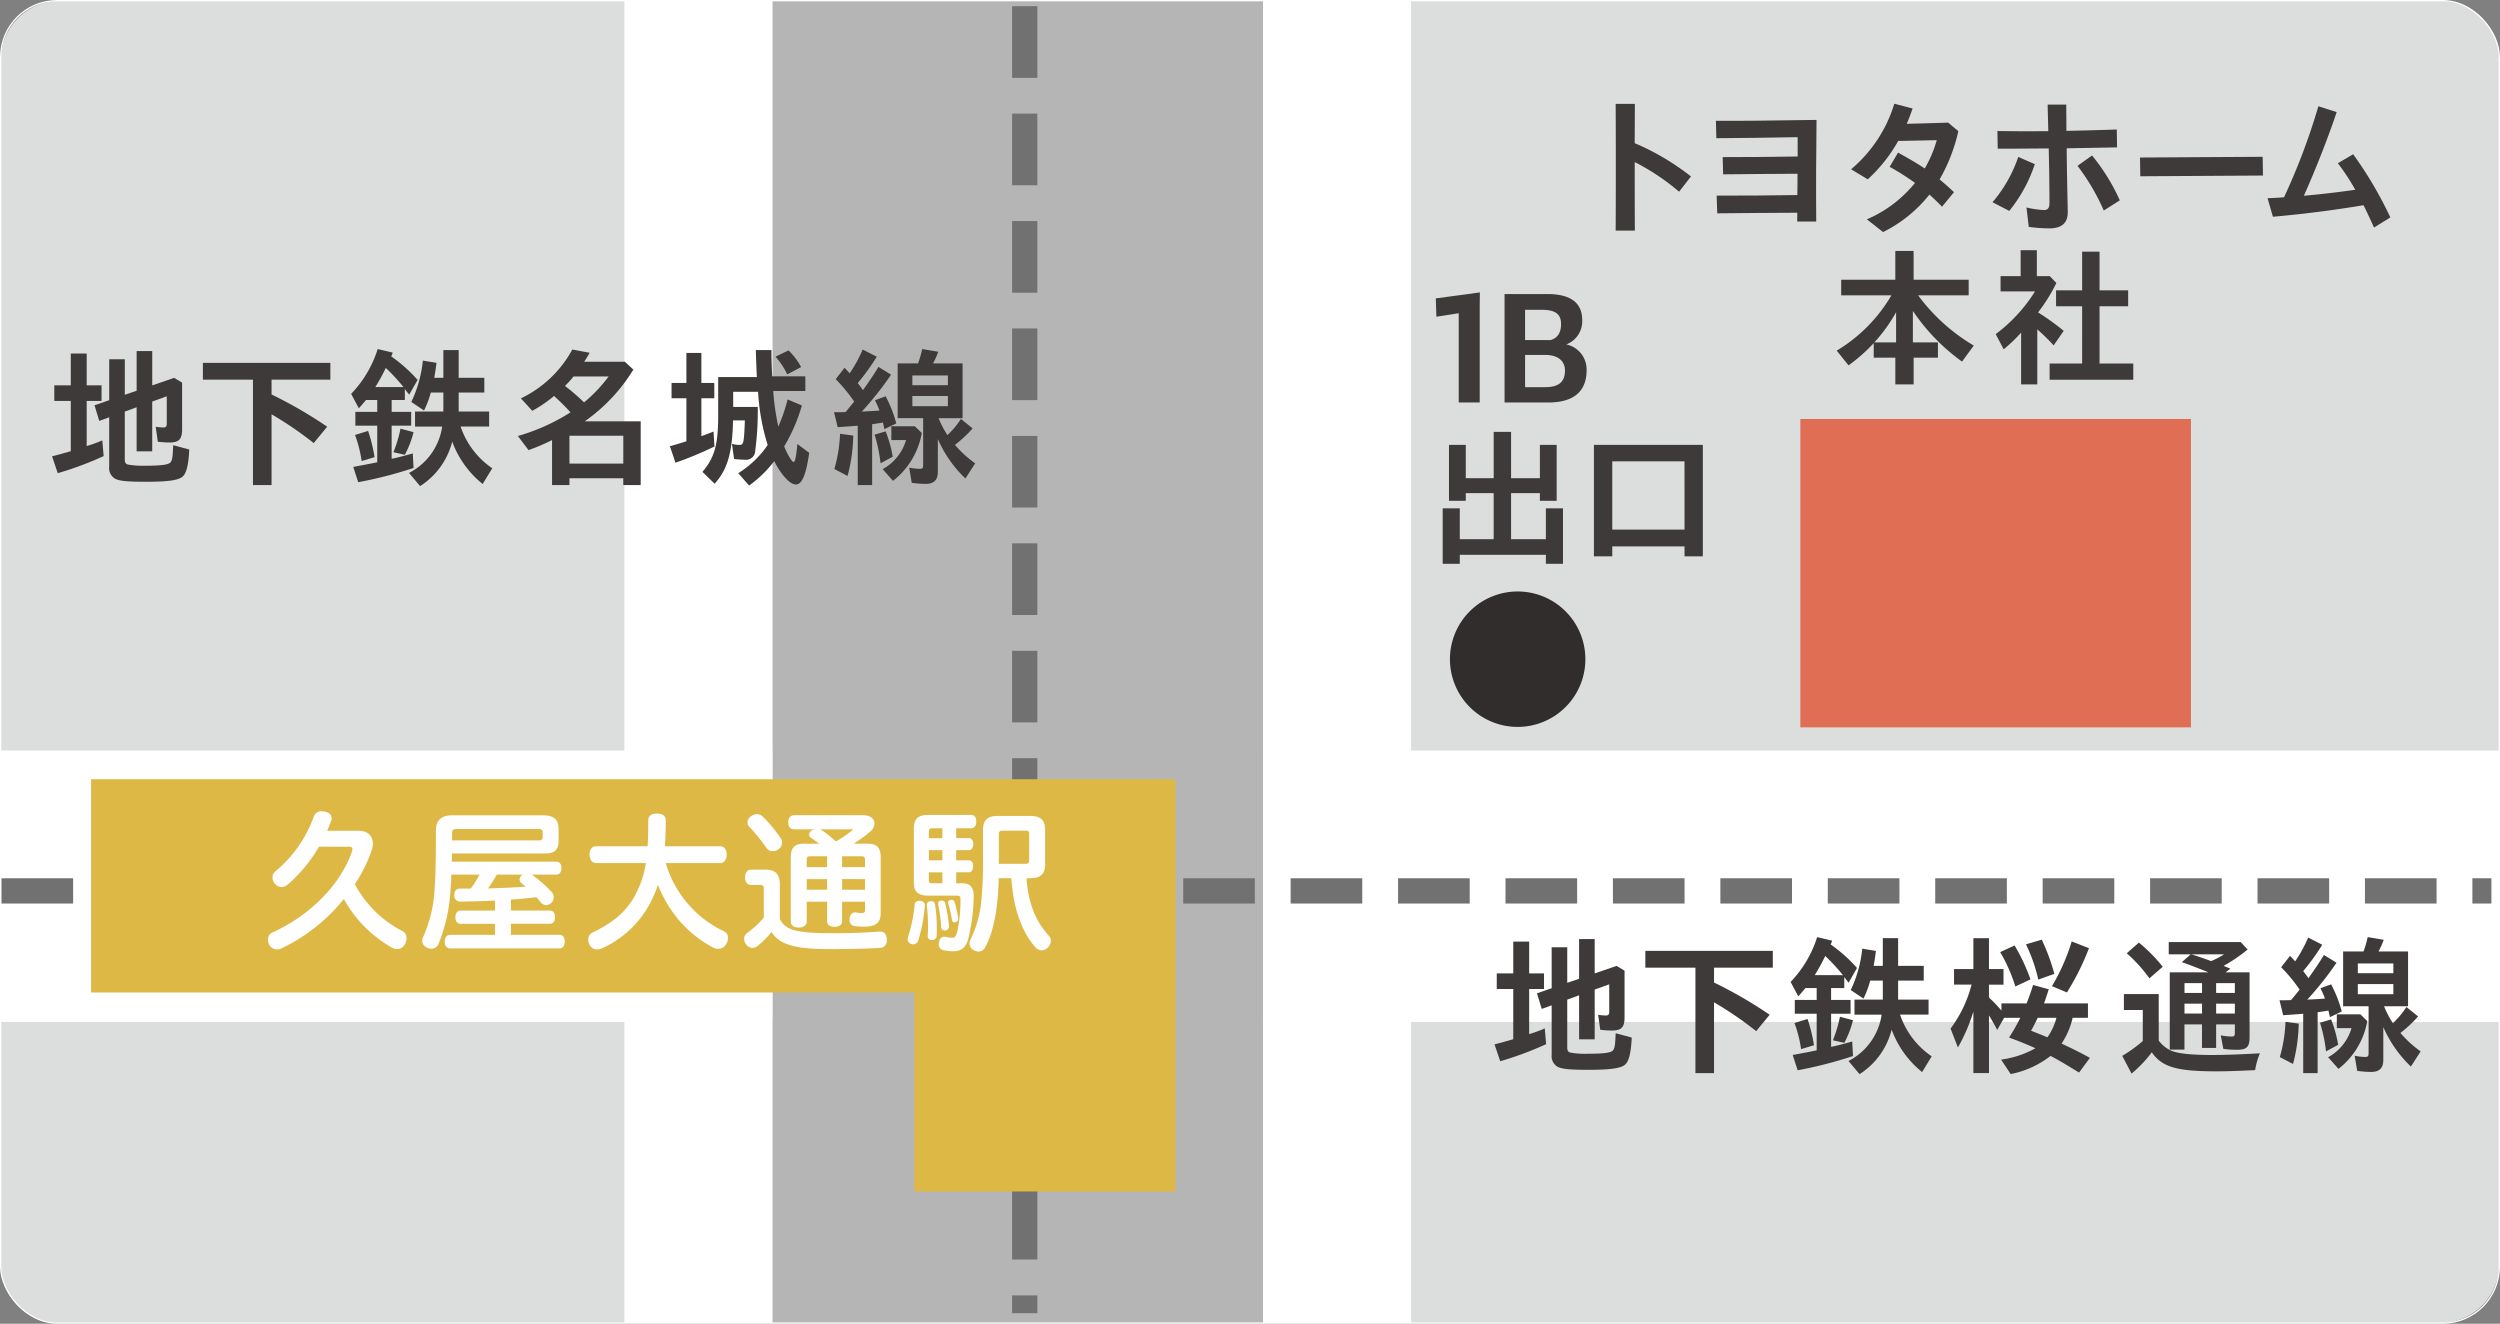
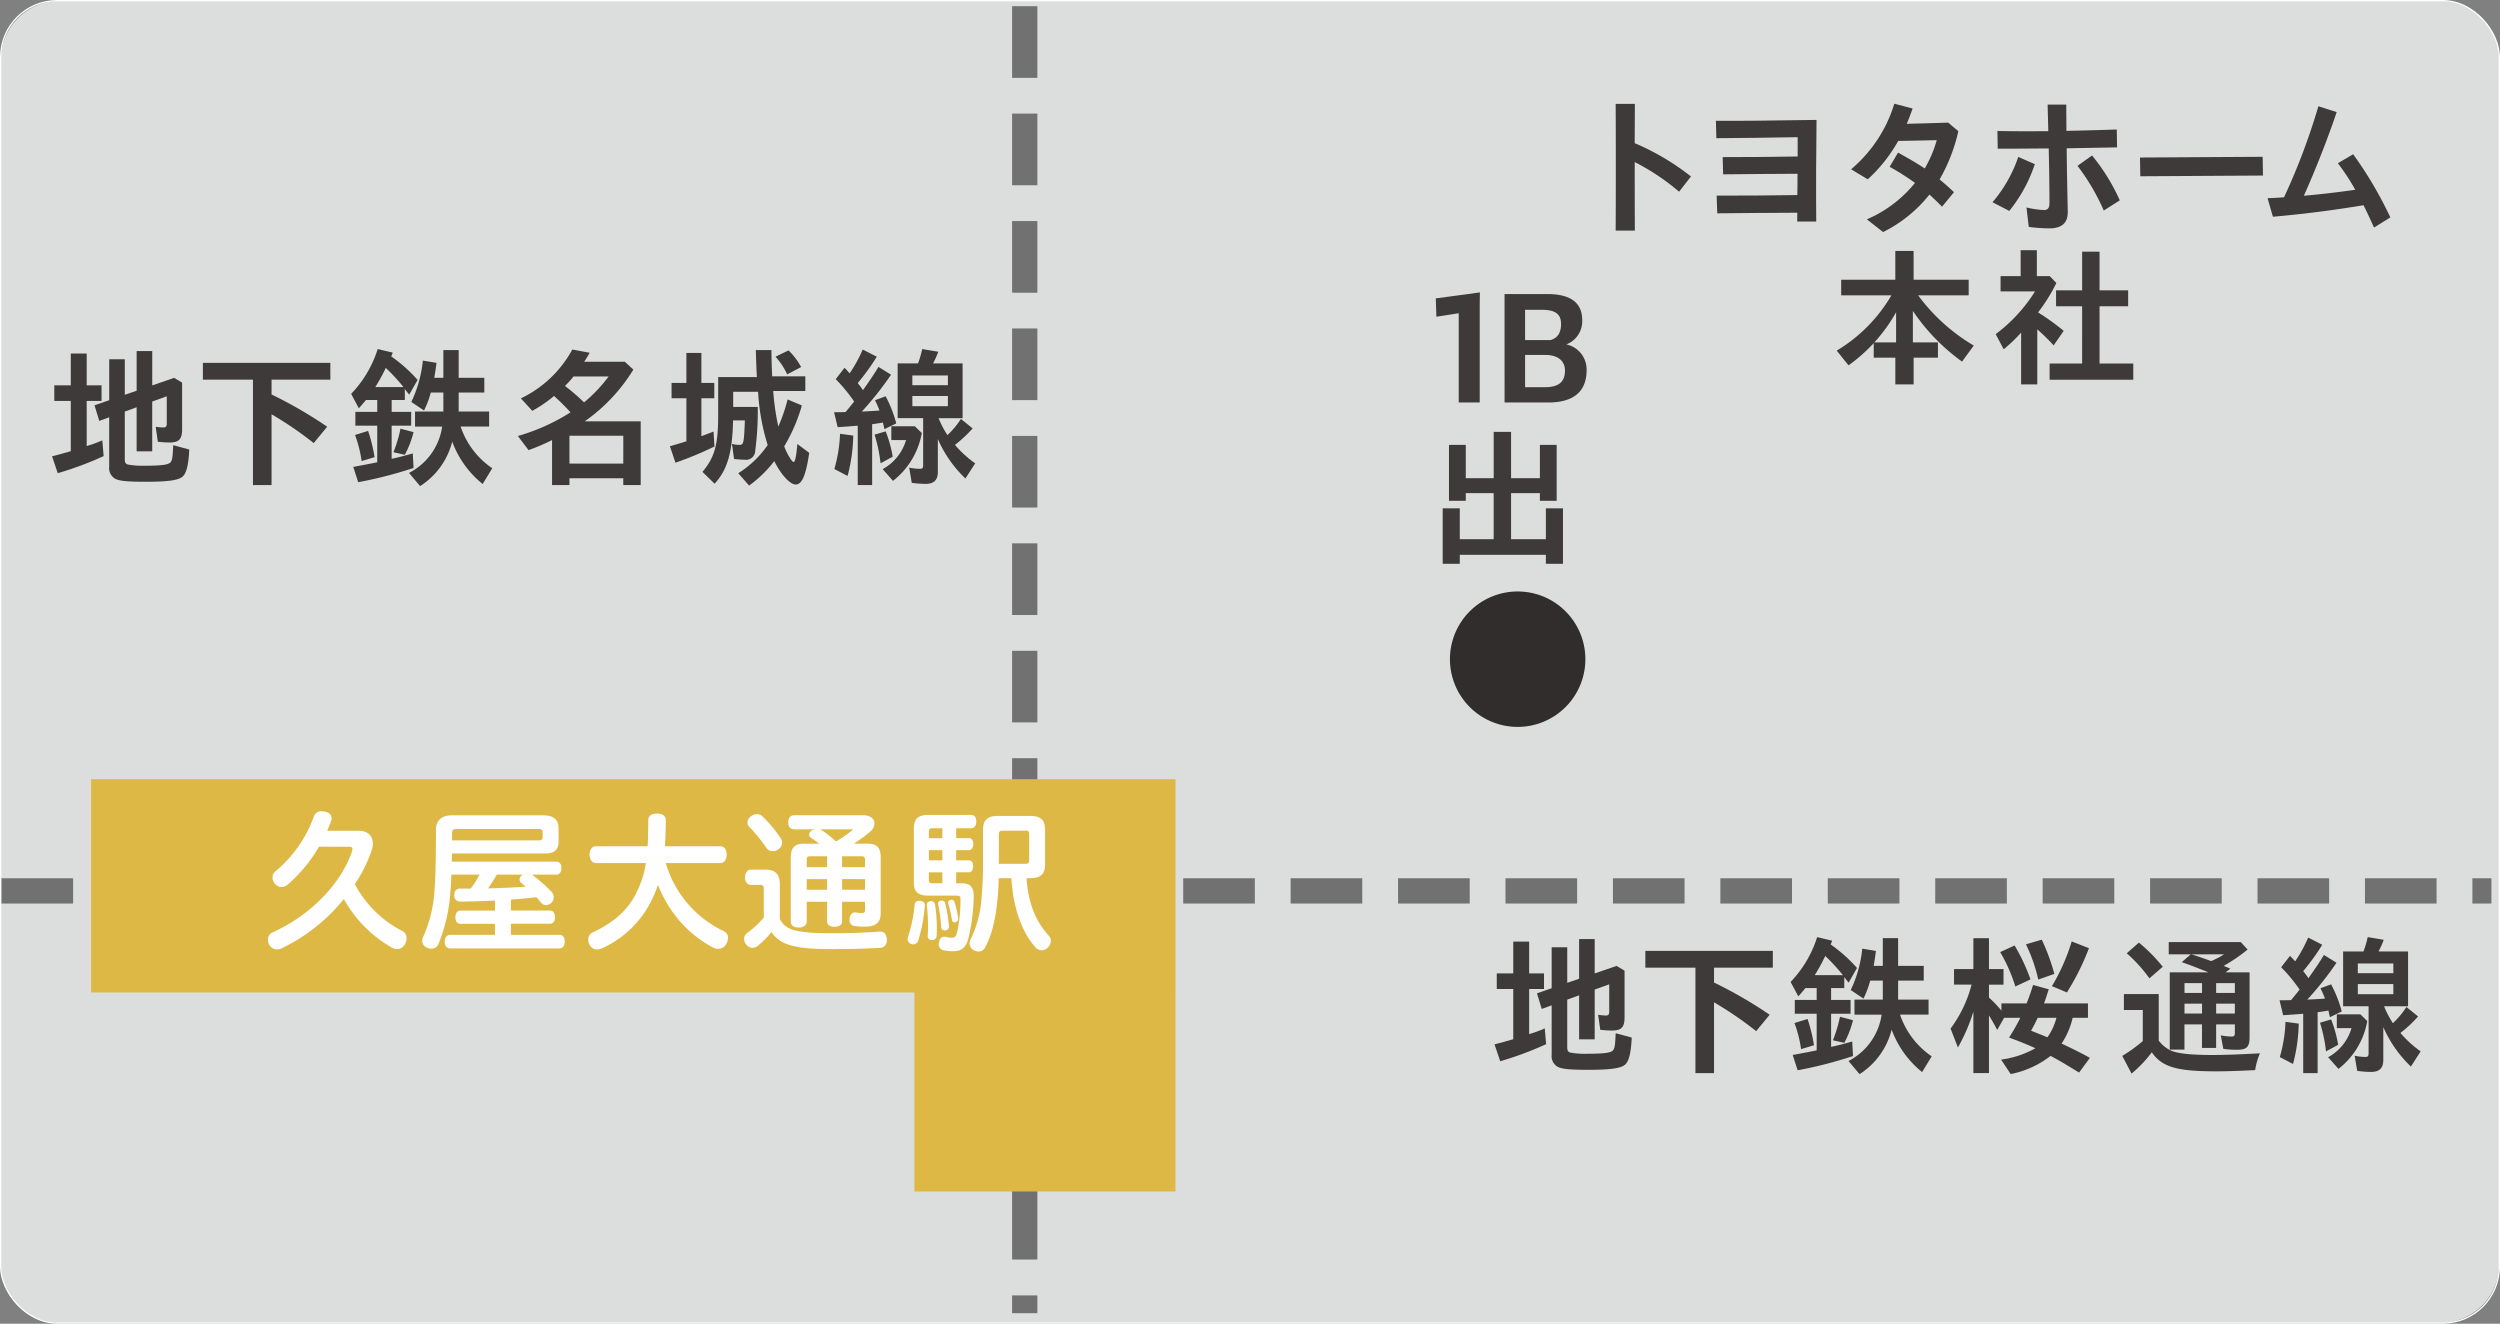
<svg xmlns="http://www.w3.org/2000/svg" width="531.18" height="281.258" viewBox="0 0 531.18 281.258">
  <rect x="0" y="0" width="531.18" height="281.258" fill="#808080" stroke="none" />
  <defs>
    <clipPath id="clip-path">
-       <path id="長方形_2575" data-name="長方形 2575" d="M2.347,0h526.2A2.347,2.347,0,0,1,530.9,2.347V278.631a2.348,2.348,0,0,1-2.348,2.348H2.348A2.348,2.348,0,0,1,0,278.631V2.347A2.347,2.347,0,0,1,2.347,0Z" fill="none" />
-     </clipPath>
+       </clipPath>
  </defs>
  <g id="グループ_2970" data-name="グループ 2970" transform="translate(-1102.619 -2727.138)">
    <g id="グループ_2967" data-name="グループ 2967" transform="translate(1034.344 2689)">
      <g id="グループ_3724" data-name="グループ 3724">
        <path id="パス_1714" data-name="パス 1714" d="M531.04,288.109H25.349a12.607,12.607,0,0,1-12.6-12.6V19.735a12.607,12.607,0,0,1,12.6-12.6H531.04a12.6,12.6,0,0,1,12.6,12.6V275.5a12.6,12.6,0,0,1-12.6,12.6" transform="translate(55.67 31.147)" fill="#dcdddd" />
      </g>
    </g>
    <g id="グループ_2968" data-name="グループ 2968" transform="translate(1102.763 2727.276)">
      <g id="グループ_1111" data-name="グループ 1111" clip-path="url(#clip-path)">
        <rect id="長方形_2571" data-name="長方形 2571" width="620.284" height="57.661" transform="translate(-68.419 159.327)" fill="#fff" />
        <rect id="長方形_2572" data-name="長方形 2572" width="104.242" height="343.718" transform="translate(163.97 -38.276)" fill="#b5b5b6" />
        <rect id="長方形_2573" data-name="長方形 2573" width="31.453" height="343.718" transform="translate(132.517 -33.198)" fill="#fff" />
-         <rect id="長方形_2574" data-name="長方形 2574" width="31.453" height="343.718" transform="translate(268.218 -33.198)" fill="#fff" />
      </g>
    </g>
    <g id="グループ_2969" data-name="グループ 2969" transform="translate(1034.344 2689)">
      <g id="グループ_3723" data-name="グループ 3723">
        <rect id="長方形_2576" data-name="長方形 2576" width="530.901" height="280.979" rx="12" transform="translate(68.415 38.278)" fill="none" stroke="#fff" stroke-miterlimit="10" stroke-width="0.279" />
-         <path id="パス_4624" data-name="パス 4624" d="M0,0H82.994V65.521H0Z" transform="translate(450.8 127.16)" fill="#df6e55" />
        <path id="パス_1715" data-name="パス 1715" d="M76.7,23.927c0-4.493,0-8.766-.032-12.712h4.08c0,2.673-.032,5.443-.032,8.348a52.7,52.7,0,0,1,11.95,7.07l-2.518,3.248a47.76,47.76,0,0,0-9.432-6.3c0,4.552,0,9.4.032,14.559h-4.08c.032-4.971.032-9.717.032-14.21" transform="translate(334.889 48.992)" fill="#3e3a39" />
        <path id="パス_1716" data-name="パス 1716" d="M80.788,27.939c5.61,0,11.891-.032,17.141-.123.038-1.535.038-3.06.038-4.525-5.2.032-11.569.064-15.8.123l-.1-3.661c4.236,0,10.7-.032,15.933-.129V15.517c-6.565.123-12.75.188-17.275.22l-.091-3.7c5,.032,11.912-.032,21.377-.188-.091,7.237-.123,14.656-.064,21.6H97.9c0-.639,0-1.272.027-1.879-5.384.032-11.467.059-17.012.129Z" transform="translate(352.227 51.766)" fill="#3e3a39" />
        <path id="パス_1717" data-name="パス 1717" d="M89.328,35.779a26.515,26.515,0,0,0,10.227-7.741,50.8,50.8,0,0,0-5.384-3.414L95.957,21.6c2.1,1.181,3.887,2.169,5.669,3.377a25.719,25.719,0,0,0,2.555-6.023c-2.931.07-5.9.134-8.192.166a32.412,32.412,0,0,1-6.469,8.155l-3.538-2.131a29.386,29.386,0,0,0,9.18-13.931l3.887,1.02c-.387,1.117-.8,2.2-1.245,3.253,2.421-.064,5.2-.129,8.8-.258l2.163,1.82A36.759,36.759,0,0,1,104.783,27.3c.961.795,1.976,1.686,3.06,2.711l-2.55,3.087q-1.385-1.433-2.673-2.577a28.984,28.984,0,0,1-9.846,7.961Z" transform="translate(375.602 48.961)" fill="#3e3a39" />
        <path id="パス_1718" data-name="パス 1718" d="M91.579,31.987a29.4,29.4,0,0,0,5.476-9.625l3.511,1.535a31.6,31.6,0,0,1-5.422,9.937Zm7.7,5.229L98.8,33.1a19.642,19.642,0,0,0,3.731.548c.762,0,1.149-.413,1.149-1.466,0-3.822-.064-7.714-.161-11.628-3.538.027-7.038.059-10.833.059l-.064-3.758c3.7.064,7.237.064,10.806.032-.032-1.884-.1-3.763-.134-5.642h3.956c0,1.847.032,3.726.032,5.578,3.4-.07,6.914-.161,10.7-.29l.059,3.8-10.7.193c.032,4.461.134,8.917.225,13.415.064,2.319-1.149,3.6-3.887,3.6a32.621,32.621,0,0,1-4.4-.317m10.361-12.97,3.087-2.2a42.343,42.343,0,0,1,5.9,9.529l-3.409,2.169a45.722,45.722,0,0,0-5.578-9.5" transform="translate(400.048 49.119)" fill="#3e3a39" />
        <path id="パス_1719" data-name="パス 1719" d="M97.416,13.465l26.063-.156.064,3.983-26.063.156Z" transform="translate(425.548 58.143)" fill="#3e3a39" />
        <path id="パス_1720" data-name="パス 1720" d="M102.465,30.844c1.079-.032,2.26-.1,3.5-.193a136.642,136.642,0,0,0,7.3-19.342l3.887,1.245c-1.82,5.417-4.364,11.945-6.973,17.775,3.532-.311,7.36-.757,10.925-1.272a47.025,47.025,0,0,0-3.7-5.642l3.253-1.906a84.075,84.075,0,0,1,7.9,13.415l-3.473,2.163c-.735-1.659-1.466-3.221-2.228-4.751-6.12,1.025-12.46,1.852-19.251,2.453Z" transform="translate(447.601 49.403)" fill="#3e3a39" />
        <path id="パス_1721" data-name="パス 1721" d="M97.872,39.722h-4.59V36.629a35.658,35.658,0,0,1-5.352,4.719l-2.518-3.124A33.161,33.161,0,0,0,97.04,26.467H86.368V23.155h11.5v-6.12h3.887v6.12h11.7v3.312H102.714a39.694,39.694,0,0,0,11.821,10.672l-2.486,3.414A42.388,42.388,0,0,1,101.6,29.779v6.694h5.325v3.248h-5.164v5.669H97.872Zm.161-3.248v-6.4a34.707,34.707,0,0,1-4.622,6.4Z" transform="translate(373.108 74.416)" fill="#3e3a39" />
        <path id="パス_1722" data-name="パス 1722" d="M97.1,34.528A35.314,35.314,0,0,1,93.4,38.066l-1.7-3.221a33.649,33.649,0,0,0,8.353-9.078H92.732V22.514H97V17.006h3.441v5.508h2.743l1.4,1.466a35.692,35.692,0,0,1-3.887,6.249,50.367,50.367,0,0,1,5.449,3.919l-2.137,3.087a44.192,44.192,0,0,0-3.473-3.409V45.517H97.1Zm6.055,6.565h6.909V28.918h-5.54V25.542h5.54V17.317h3.7v8.224h6.077v3.377h-6.077V41.094h7.167v3.441h-17.78Z" transform="translate(400.607 74.289)" fill="#3e3a39" />
        <path id="パス_1723" data-name="パス 1723" d="M71.869,66.635c.891-.193,2.55-.671,3.983-1.084V54.879H72.347V51.567h3.506V44.808h3.377v6.759h3.157v3.312H79.229v9.588a27.918,27.918,0,0,0,3.318-1.208l.285,3.344a71.522,71.522,0,0,1-9.749,3.629Zm13.48,4.81a2.6,2.6,0,0,1-1.337-2.609V58.352l-2.11.762L80.888,55.8l3.124-1.084v-8.7h3.312v7.548l2.518-.859V44.271h3.312v7.3L97.8,49.972l1.7,1.015v9.942c0,2.078-.671,2.775-2.679,2.775a21.942,21.942,0,0,1-2.486-.161L93.89,60.36a11.574,11.574,0,0,0,1.653.156c.51,0,.7-.22.7-.827v-5.8L93.154,55V65.583H89.842V56.216l-2.518.923V67.274c0,.671.156.982.666,1.117a17.2,17.2,0,0,0,3.538.252c3.731,0,5.2-.22,5.578-.8.354-.6.387-1.111.51-3.565l3.409.923c-.156,3.28-.6,5.062-1.433,5.766-.891.768-3.124,1.084-7.709,1.084-4.048,0-5.61-.161-6.533-.607" transform="translate(313.948 193.391)" fill="#3e3a39" />
        <path id="パス_1724" data-name="パス 1724" d="M88.479,48.309H77.839v-3.57h27.083v3.57H92.43V51.46a92.738,92.738,0,0,1,11.821,6.85l-2.867,3.479a76.067,76.067,0,0,0-8.954-6.12V70.706H88.479Z" transform="translate(340.027 195.436)" fill="#3e3a39" />
        <path id="パス_1725" data-name="パス 1725" d="M84.034,69.237c3.248-.607,4.236-.8,5.095-.988V60.476H84.479V57.54h4.649V55.022H86.745c-.548.639-1.117,1.337-1.53,1.75l-1.627-3.055a24.32,24.32,0,0,0,5.642-9.523l3.183.757a5.889,5.889,0,0,1-.317.8,31.517,31.517,0,0,1,5.6,5l-1.782,3.119c-.29-.349-.633-.795-.923-1.208v2.357h-2.8V57.54h4.139v2.936H92.193v7.038c1.208-.252,2.48-.574,4.488-1.143l.161,3.092a89.436,89.436,0,0,1-11.757,3.022Zm.381-6.791,2.775-.859a34.905,34.905,0,0,1,1.369,5.578l-2.743.827a27.316,27.316,0,0,0-1.4-5.545M94.706,52.279A40.631,40.631,0,0,0,90.948,48.2a39.65,39.65,0,0,1-2.233,4.075ZM92.575,66.113a28.727,28.727,0,0,0,1.5-5l2.77.735A21.079,21.079,0,0,1,95,66.655Zm3.312,4.4a13.183,13.183,0,0,0,7.043-9.846H97.159V57.475h6.023V53.428H100.5a19.943,19.943,0,0,1-1.428,3.828l-2.711-1.82a26.426,26.426,0,0,0,2.453-8.788l2.9.478c-.156,1.208-.22,1.718-.478,3.183h1.943V44.414h3.253v5.894h5.444v3.119h-5.444v4.048H112.9v3.189h-6.055a17.389,17.389,0,0,0,6.721,8.858l-2.04,3.344a20.7,20.7,0,0,1-6.469-9.013,15.771,15.771,0,0,1-6.818,9.459Z" transform="translate(365.14 193.055)" fill="#3e3a39" />
        <path id="パス_1726" data-name="パス 1726" d="M100.656,70.041a20.505,20.505,0,0,0,7.3-2.416c-2.292-1.02-3.822-1.627-5.61-2.265a39.492,39.492,0,0,0,2.389-4.2h-3.441l-1.466,2.577c-.666-1.272-.859-1.621-1.75-3.092V72.907H94.767V59.846a37.966,37.966,0,0,1-3.285,7.618l-1.562-4.016a26.709,26.709,0,0,0,4.461-9.341H90.654V50.8h4.112v-6.56h3.312V50.8h3.092v3.312H98.079v2.743a26.657,26.657,0,0,1,2.647,2.775V58.1h5.352c.6-1.535.988-2.647,1.369-3.919l3.344.923c-.322.923-.666,2.1-1.015,3h9.336v3.06h-3.253a16.433,16.433,0,0,1-2.357,5.476c2.357,1.09,4.171,2.008,6.023,3.028l-2.3,3.124c-3.06-1.879-4.2-2.55-6.055-3.538a20.227,20.227,0,0,1-8.477,3.86Zm-.188-22.848,3.055-1.4A40.143,40.143,0,0,1,106.9,53l-3.216,1.5a34.727,34.727,0,0,0-3.221-7.3m5.481-1.653,3.35-.988a42.293,42.293,0,0,1,2.673,7.269l-3.409,1.208a34.417,34.417,0,0,0-2.614-7.489m6.469,15.616h-3.983c-.419.923-.891,1.814-1.4,2.738,1.181.483,2.357.929,3.468,1.4a12.626,12.626,0,0,0,1.916-4.139m-.956-6.727a42.39,42.39,0,0,0,4.2-9.5l3.667,1.433a53.492,53.492,0,0,1-4.681,9.4Z" transform="translate(392.796 193.234)" fill="#3e3a39" />
        <path id="パス_1727" data-name="パス 1727" d="M96.714,68.573a29.3,29.3,0,0,0,4.364-3.151v-6.6H97.063V55.442h7.4v9.883a6.793,6.793,0,0,0,2.706,2.169c1.466.6,4.273.891,8.632.891,2.711,0,5.454-.1,10.168-.354a14.959,14.959,0,0,0-1.02,3.57c-3.951.188-6.179.258-8.321.258-8.342,0-11.5-.929-13.635-4.048a25.966,25.966,0,0,1-4.3,4.526Zm.956-21.8,2.582-2.265a34.543,34.543,0,0,1,5.068,5.132L102.485,52.1a30.972,30.972,0,0,0-4.815-5.32m20.518,20.3-.537-2.867a11.8,11.8,0,0,0,2.324.252c.51,0,.666-.188.666-.762V61.884h-3.978v5h-3v-5h-3.731v5.352h-3.124V50.826h8.224l-.542-.225c-2.582-1.015-3.726-1.46-5.127-1.938L111.273,47h-4.681V44.389h15.294l1.466,1.594a35.955,35.955,0,0,1-5.1,3.473c.574.22,1.084.446,1.439.6l-1.025.768h5.1v13.8c0,2.04-.607,2.647-2.609,2.647a18.259,18.259,0,0,1-2.969-.193m-4.52-13.952h-3.726V55.2h3.726Zm0,4.359h-3.726v2.1h3.726ZM118.354,47h-6.947c1.337.413,2.8.923,4.2,1.433A18.348,18.348,0,0,0,118.354,47m2.287,6.12h-3.978V55.2h3.978Zm0,4.359h-3.978v2.1h3.978Z" transform="translate(422.479 193.907)" fill="#3e3a39" />
        <path id="パス_1728" data-name="パス 1728" d="M107.969,60.481c-1.428.123-2.834.22-4.262.311l-.768-3.183h.827c.639,0,.988,0,1.627-.032.6-.73,1.213-1.466,1.814-2.228a34.026,34.026,0,0,0-3.919-4.751l1.879-2.421c.349.349.735.762,1.084,1.176a29.251,29.251,0,0,0,2.775-5.062l2.99,1.53a46.581,46.581,0,0,1-4.048,5.6c.386.483.768.993,1.117,1.5,1.369-1.943,2.427-3.473,3.285-4.933l2.679,1.653a67.867,67.867,0,0,1-6.217,7.838c1.814-.091,2.931-.156,3.763-.22-.29-.762-.612-1.5-.961-2.2l2.265-.827A26.623,26.623,0,0,1,116.161,60l-2.518,1.208-.317-1.4c-.762.123-1.589.258-2.292.349V73.091h-3.065ZM103,69.687a30.947,30.947,0,0,0,1.208-7.489l2.808.381a35.5,35.5,0,0,1-1.213,8.573Zm8.536-7.3,2.362-.7a26.709,26.709,0,0,1,1.5,5.39l-2.582,1.4a32.268,32.268,0,0,0-1.278-6.088m1.723,7.328a10.308,10.308,0,0,0,4.971-6.179h-3.119V60.6h5l1.471,1.433a16.508,16.508,0,0,1-6.12,10.162Zm6.179,2.9L118.9,69.4a11.523,11.523,0,0,0,2.2.258c.639,0,.762-.161.762-.859v-9.91h-5.411V47.253h4.332a23.446,23.446,0,0,0,.891-3.06l3.409.574a19.66,19.66,0,0,1-1.111,2.486h6.276V58.886h-5.1a20.678,20.678,0,0,0,1.879,3.6,18.14,18.14,0,0,0,2.867-3.441l2.485,2.008a26,26,0,0,1-3.758,3.506,23.537,23.537,0,0,0,4.3,3.919l-2.072,3.221a26.007,26.007,0,0,1-5.862-8.385v6.984c0,1.75-.827,2.545-2.641,2.545a22.042,22.042,0,0,1-2.9-.225M127.123,49.8h-7.548V51.87h7.548Zm0,4.37h-7.548v2.163h7.548Z" transform="translate(449.672 193.051)" fill="#3e3a39" />
        <path id="パス_1729" data-name="パス 1729" d="M14.778,43.361c.891-.193,2.55-.671,3.983-1.084V31.6H15.256V28.293h3.506V21.534h3.377v6.759h3.157V31.6H22.138v9.588a27.913,27.913,0,0,0,3.318-1.208l.285,3.344a71.522,71.522,0,0,1-9.749,3.629Zm13.48,4.81a2.6,2.6,0,0,1-1.337-2.609V35.078l-2.11.762L23.8,32.528l3.124-1.084v-8.7h3.312v7.548l2.518-.859V21h3.312v7.3L40.712,26.7l1.7,1.015v9.942c0,2.078-.671,2.775-2.679,2.775a21.943,21.943,0,0,1-2.486-.161L36.8,37.086a11.571,11.571,0,0,0,1.653.156c.51,0,.7-.22.7-.827v-5.8l-3.092,1.117V42.309H32.751V32.942l-2.518.923V44c0,.671.156.982.666,1.117a17.2,17.2,0,0,0,3.538.252c3.731,0,5.2-.22,5.578-.8.354-.6.387-1.111.51-3.565l3.409.923c-.15,3.28-.6,5.062-1.433,5.766-.891.768-3.119,1.084-7.7,1.084-4.053,0-5.61-.161-6.539-.607" transform="translate(64.555 91.723)" fill="#3e3a39" />
        <path id="パス_1730" data-name="パス 1730" d="M31.388,25.035H20.748v-3.57H47.831v3.57H35.339v3.151a92.732,92.732,0,0,1,11.821,6.85l-2.867,3.479a76.067,76.067,0,0,0-8.954-6.12V47.432H31.388Z" transform="translate(90.634 93.767)" fill="#3e3a39" />
        <path id="パス_1731" data-name="パス 1731" d="M27.062,45.962c3.248-.607,4.241-.8,5.1-.988V37.2H27.513V34.265h4.649V31.747H29.773c-.542.639-1.117,1.337-1.53,1.75l-1.627-3.055a24.256,24.256,0,0,0,5.642-9.523l3.189.757a5.527,5.527,0,0,1-.322.8,31.745,31.745,0,0,1,5.61,5L38.952,30.6c-.29-.344-.639-.795-.929-1.208v2.357h-2.8v2.518h4.144V37.2H35.221v7.038c1.208-.252,2.486-.574,4.488-1.143l.166,3.092A89.3,89.3,0,0,1,28.114,49.21Zm.381-6.791,2.775-.859a34.316,34.316,0,0,1,1.374,5.578l-2.743.827a27.321,27.321,0,0,0-1.406-5.545M37.739,29a40.64,40.64,0,0,0-3.763-4.075A39.345,39.345,0,0,1,31.748,29ZM35.6,42.838a28.262,28.262,0,0,0,1.5-5l2.775.735a21.093,21.093,0,0,1-1.852,4.81Zm3.312,4.4a13.158,13.158,0,0,0,7.043-9.846H40.193V34.2H46.21V30.153H43.537A19.594,19.594,0,0,1,42.1,33.98L39.4,32.16a26.555,26.555,0,0,0,2.453-8.788l2.9.478c-.161,1.208-.225,1.718-.478,3.183H46.21V21.139h3.253v5.894h5.449v3.119H49.464V34.2h6.469v3.189H49.877A17.371,17.371,0,0,0,56.6,46.247l-2.04,3.344a20.611,20.611,0,0,1-6.469-9.013,15.758,15.758,0,0,1-6.823,9.459Z" transform="translate(116.268 91.382)" fill="#3e3a39" />
        <path id="パス_1732" data-name="パス 1732" d="M40.483,40.182a42.562,42.562,0,0,1-5,2.131l-2.265-3A42.545,42.545,0,0,0,44.4,34.288,45.831,45.831,0,0,0,40.9,30.809a27.942,27.942,0,0,1-4.617,3.157l-2.426-2.647A24.364,24.364,0,0,0,44.788,20.937l3.693.7c-.317.537-.7,1.208-1.181,1.906h8.638l1.82,1.659A37.085,37.085,0,0,1,47.429,36.194H59.315V49.738h-3.7V48.3H44.176v1.433H40.483ZM52.5,26.67H45.035a19.5,19.5,0,0,1-1.809,2.008,42.757,42.757,0,0,1,4.048,3.5A31.461,31.461,0,0,0,52.5,26.67m3.119,12.589H44.176v5.927h11.44Z" transform="translate(145.09 91.461)" fill="#3e3a39" />
        <path id="パス_1733" data-name="パス 1733" d="M39.232,41.387c.923-.252,1.879-.542,3.506-1.047V31.192H39.586V27.939h3.151V21.572h3.183v6.367h2.743v3.253H45.921v8.063c.864-.322,1.782-.671,2.582-.988l.193,3.183a76.137,76.137,0,0,1-8.283,3.441ZM53.759,47.12a21.251,21.251,0,0,0,6.249-5.986,46.1,46.1,0,0,1-2.035-11.311H52.68v3.216H57.9a64.445,64.445,0,0,1-.542,9.341,1.948,1.948,0,0,1-2.26,1.874,19.3,19.3,0,0,1-2.233-.156l-.446-3.221a5.39,5.39,0,0,0,1.562.225c.923,0,.988-.317,1.181-5.2H52.647c-.129,6.823-1.208,10.517-3.919,13.448l-2.582-2.512c2.614-3.1,3.344-5.8,3.344-12.052V26.7h8.224c-.064-.923-.161-3.409-.225-5.739h3.318c0,1.278.032,2.931.156,5.578h7.043v3.119H61.183a53.43,53.43,0,0,0,1.084,7.559,36.5,36.5,0,0,0,1.976-5.771l3.028,1.278a36.1,36.1,0,0,1-3.758,8.7c.7,1.755,1.653,3.312,2.008,3.312.317,0,.574-1.3.795-3.822l2.518,1.884c-.7,4.74-1.53,6.721-2.867,6.721-1.213,0-3.119-2.072-4.558-4.971a25.066,25.066,0,0,1-5.352,5.2Zm7.908-24.753,2.77-1.342a14.874,14.874,0,0,1,2.679,3.538l-2.963,1.562a14.784,14.784,0,0,0-2.486-3.758" transform="translate(171.378 91.561)" fill="#3e3a39" />
        <path id="パス_1734" data-name="パス 1734" d="M50.759,37.2c-1.428.129-2.834.22-4.262.317l-.768-3.183h.827c.639,0,.988,0,1.627-.038.6-.725,1.213-1.46,1.814-2.228a34.354,34.354,0,0,0-3.919-4.751L47.957,24.9c.349.354.735.768,1.084,1.181a29.45,29.45,0,0,0,2.775-5.062l2.99,1.53a47.01,47.01,0,0,1-4.048,5.6c.387.483.768.988,1.117,1.5,1.369-1.943,2.426-3.468,3.285-4.939l2.679,1.659a67.863,67.863,0,0,1-6.217,7.838c1.82-.1,2.936-.161,3.763-.22a22.119,22.119,0,0,0-.961-2.2l2.265-.832a26.845,26.845,0,0,1,2.26,5.766l-2.518,1.213-.317-1.4c-.762.129-1.589.258-2.292.354V49.817H50.759Zm-4.966,9.207A30.9,30.9,0,0,0,47,38.924l2.808.381A35.54,35.54,0,0,1,48.6,47.879Zm8.541-7.3,2.357-.7a26.464,26.464,0,0,1,1.5,5.384l-2.582,1.4a32.739,32.739,0,0,0-1.272-6.088m1.718,7.328a10.309,10.309,0,0,0,4.971-6.179H57.9V37.33h5l1.471,1.428a16.506,16.506,0,0,1-6.12,10.168Zm6.179,2.9-.537-3.221a11.107,11.107,0,0,0,2.2.258c.639,0,.762-.156.762-.859v-9.91H59.241V23.974h4.332a23.382,23.382,0,0,0,.891-3.055l3.409.574a19.591,19.591,0,0,1-1.111,2.48h6.276V35.607h-5.1a20.676,20.676,0,0,0,1.879,3.6,18.084,18.084,0,0,0,2.867-3.436l2.486,2.008a26.612,26.612,0,0,1-3.758,3.506,23.731,23.731,0,0,0,4.3,3.919l-2.072,3.216a25.925,25.925,0,0,1-5.862-8.38v6.979c0,1.755-.827,2.55-2.641,2.55a23,23,0,0,1-2.9-.225m7.682-22.815H62.365V28.6h7.548Zm0,4.364H62.365v2.163h7.548Z" transform="translate(199.76 91.382)" fill="#3e3a39" />
        <path id="パス_1735" data-name="パス 1735" d="M74.419,23.106l-4.746.735-.129-3.892,9.368-1.272-.032,2.614V42.067H74.419Z" transform="translate(303.794 81.588)" fill="#3e3a39" />
        <path id="パス_1736" data-name="パス 1736" d="M72.266,18.742h9.078c5.164,0,7.424,2.008,7.424,5.545a5.262,5.262,0,0,1-3.377,5.159A5.437,5.437,0,0,1,89.7,34.928c0,4.526-2.775,6.855-8.128,6.855h-9.3Zm4.364,3.344v6.437h5.384c1.659-.446,2.26-1.75,2.26-3.409,0-2.067-1.149-3.028-4.112-3.028Zm0,9.593v6.85h4.236c3,0,4.236-1.176,4.236-3.538,0-2.1-1.562-3.312-4.2-3.312Z" transform="translate(315.682 81.872)" fill="#3e3a39" />
        <path id="パス_1737" data-name="パス 1737" d="M69.818,40.446h3.634v6.565h7.2V37.225H74.725v1.627h-3.57V26.966h3.57v7.075h5.932V24.2H84.35v9.846h6.12V26.966h3.565V38.851H90.47V37.225H84.35v9.786h7.392V40.446h3.634V52.229H91.742V50.323H73.452v1.906H69.818Z" transform="translate(304.988 105.696)" fill="#3e3a39" />
-         <path id="パス_1738" data-name="パス 1738" d="M75.8,24.712H98.942V48.386H95.055v-2.1H79.7v2.1H75.8Zm19.251,3.5H79.7v14.5H95.055Z" transform="translate(331.137 107.951)" fill="#3e3a39" />
        <path id="パス_1739" data-name="パス 1739" d="M98.879,44.9A14.387,14.387,0,1,1,84.492,30.514,14.388,14.388,0,0,1,98.879,44.9" transform="translate(306.242 133.296)" fill="#302d2c" />
        <path id="パス_1740" data-name="パス 1740" d="M541.816,47.232h-4.042V41.864h4.042Zm-11.649,0H514.947V41.864h15.219Zm-22.826,0H492.121V41.864H507.34Zm-22.826,0H469.295V41.864h15.219Zm-22.826,0H446.469V41.864h15.219Zm-22.826,0H423.642V41.864h15.219Zm-22.826,0H400.816V41.864h15.219Zm-22.826,0H377.99V41.864h15.219Zm-22.826,0H355.164V41.864h15.219Zm-22.826,0H332.338V41.864h15.219Zm-22.826,0H309.512V41.864h15.219Zm-22.826,0H286.685V41.864H301.9Zm-22.826,0H263.859V41.864h15.219Zm-22.826,0H241.033V41.864h15.219Zm-22.826,0H218.207V41.864h15.219Zm-22.826,0H195.381V41.864H210.6Zm-22.826,0H172.555V41.864h15.219Zm-22.821,0H149.734V41.864h15.219Zm-22.826,0H126.908V41.864h15.219Zm-22.826,0H104.082V41.864H119.3Zm-22.826,0H81.255V41.864H96.475Zm-22.826,0H58.429V41.864H73.649Zm-22.826,0H35.6V41.864H50.822ZM28,47.232H12.777V41.864H28Z" transform="translate(55.814 182.877)" fill="#727171" />
        <path id="パス_1741" data-name="パス 1741" d="M58.144,285.053H52.776v-3.79h5.368Zm0-11.4H52.776V258.431h5.368Zm0-22.821H52.776V235.611h5.368Zm0-22.826H52.776V212.784h5.368Zm0-22.826H52.776V189.958h5.368Zm0-22.826H52.776V167.132h5.368Zm0-22.826H52.776V144.306h5.368Zm0-22.826H52.776V121.48h5.368Zm0-22.826H52.776V98.654h5.368Zm0-22.826H52.776V75.827h5.368Zm0-22.826H52.776V53h5.368Zm0-22.826H52.776V30.175h5.368Zm0-22.826H52.776V7.349h5.368Z" transform="translate(230.543 32.104)" fill="#727171" />
        <path id="パス_1742" data-name="パス 1742" d="M246.727,37.945H16.324V83.259H191.251V125.54h55.471V83.259h.005Z" transform="translate(71.307 165.757)" fill="#deb845" />
        <path id="パス_1744" data-name="パス 1744" d="M34.163,46.731a31.754,31.754,0,0,1-6.657,8.063,2.025,2.025,0,0,1-1.283.51,1.854,1.854,0,0,1-1.46-.768,1.958,1.958,0,0,1-.478-1.272,1.592,1.592,0,0,1,.6-1.278,26.943,26.943,0,0,0,8.192-11.692A1.623,1.623,0,0,1,34.8,39.215a3.6,3.6,0,0,1,.58.059c.982.161,1.46.768,1.46,1.433a1.755,1.755,0,0,1-.1.542c-.247.7-.537,1.4-.827,2.1h6.694c1.97,0,3,1.149,3,2.743a4.538,4.538,0,0,1-.29,1.525A31.472,31.472,0,0,1,41.78,54.7,23.7,23.7,0,0,0,51.975,64.7a1.668,1.668,0,0,1,.795,1.5,2.63,2.63,0,0,1-.376,1.3,1.9,1.9,0,0,1-1.664.988,2.021,2.021,0,0,1-1.02-.285A26.771,26.771,0,0,1,39.45,57.848,38.176,38.176,0,0,1,26.132,68.365a2.131,2.131,0,0,1-.891.193,1.881,1.881,0,0,1-1.691-1.084,2.169,2.169,0,0,1-.225-.95,1.653,1.653,0,0,1,.993-1.594c7.328-3.285,14.146-9.593,16.792-16.985a2.335,2.335,0,0,0,.156-.7c0-.354-.22-.51-.762-.51Z" transform="translate(101.887 171.305)" fill="#fff" />
        <path id="パス_1745" data-name="パス 1745" d="M44.881,57.472c-2.416.129-4.842.193-7.263.225a1.232,1.232,0,0,1-1.374-1.374v-.091a1.177,1.177,0,0,1,1.213-1.3h2.265A19.353,19.353,0,0,0,41.6,51.964H35.61c-.032,1.181-.091,2.324-.193,3.441a35.525,35.525,0,0,1-2.55,11.311,1.589,1.589,0,0,1-1.53.988,1.9,1.9,0,0,1-.95-.252,1.535,1.535,0,0,1-.956-1.406,2.039,2.039,0,0,1,.188-.827A28.735,28.735,0,0,0,32.072,54.6c.225-3.157.258-7.038.258-12.111,0-2.067,1.24-3.119,3.377-3.119H55.076c2.3,0,3.318.923,3.318,2.84v2.577c0,1.943-.864,2.679-2.8,2.679H35.739c0,.6-.032,1.181-.032,1.75h22.2c.7,0,1.09.51,1.09,1.369,0,.827-.387,1.374-1.09,1.374H52.724l.032.032a30.957,30.957,0,0,1,4.171,3.661,1.774,1.774,0,0,1,.446,1.117,1.662,1.662,0,0,1-.574,1.24,1.679,1.679,0,0,1-1.084.451,1.379,1.379,0,0,1-1.052-.548c-.285-.349-.633-.73-.988-1.143-1.782.193-3.6.381-5.411.51v2.324h8.283c.73,0,1.084.607,1.084,1.433,0,.8-.354,1.369-1.084,1.369H48.263v2.362H58.581c.735,0,1.117.537,1.117,1.4s-.381,1.471-1.117,1.471H35.32c-.7,0-1.117-.574-1.117-1.433s.419-1.433,1.117-1.433h9.561V62.411H37.553c-.7,0-1.084-.537-1.084-1.369,0-.795.387-1.433,1.084-1.433h7.328Zm9.3-12.777c.58,0,.827-.161.827-.7v-1.02c0-.515-.247-.7-.827-.7H36.721c-.73,0-.956.22-.956.832V44.7Zm-8.922,7.269a33.183,33.183,0,0,1-1.847,2.931c1.5-.032,3.028-.1,4.526-.161,1.149-.064,2.3-.1,3.441-.22-.285-.258-.574-.51-.864-.735a.958.958,0,0,1-.413-.768,1.246,1.246,0,0,1,.58-.982l.091-.064Z" transform="translate(128.564 172.004)" fill="#fff" />
        <path id="パス_1746" data-name="パス 1746" d="M52.475,49.821a23.155,23.155,0,0,0,12.3,14.462,1.524,1.524,0,0,1,.923,1.471,2.759,2.759,0,0,1-.381,1.272,1.957,1.957,0,0,1-1.723,1.02,2.354,2.354,0,0,1-1.084-.285,24.6,24.6,0,0,1-7.773-6.469,26.074,26.074,0,0,1-3.919-6.855,20.653,20.653,0,0,1-.988,2.486A21.614,21.614,0,0,1,38.963,67.917a2.592,2.592,0,0,1-1.052.258,1.8,1.8,0,0,1-1.686-1.117A2.159,2.159,0,0,1,36,66.065a1.611,1.611,0,0,1,.929-1.492c4.874-2.33,7.806-5,9.647-9.18a19.642,19.642,0,0,0,1.659-5.572H37.686c-.923,0-1.4-.827-1.4-1.82,0-.956.478-1.75,1.4-1.75h10.93c.1-1.594.134-3.409.134-5.513,0-.988.757-1.433,1.874-1.433s1.852.478,1.852,1.433c0,1.976-.064,3.8-.193,5.513H64.039c.923,0,1.369.794,1.369,1.75,0,.993-.446,1.82-1.369,1.82Z" transform="translate(157.26 171.694)" fill="#fff" />
        <path id="パス_1747" data-name="パス 1747" d="M49.755,61.638c1.058,1.911,2.55,2.512,6.184,2.834,1.407.123,3.157.156,5.352.156,3.35,0,6.759-.123,9.625-.349h.156c.827,0,1.342.51,1.407,1.653v.1a1.515,1.515,0,0,1-1.594,1.718c-2.8.156-6.469.252-9.781.252-2.3,0-4.37-.064-5.862-.22-3.924-.446-5.8-1.3-7.269-3.409a17.768,17.768,0,0,1-3,3,1.657,1.657,0,0,1-2.325-.29,2.133,2.133,0,0,1-.483-1.272,1.513,1.513,0,0,1,.612-1.213,20.143,20.143,0,0,0,3.57-3.28V55.292c0-.768-.134-.923-.859-.923H43.609c-.7,0-1.24-.6-1.24-1.594,0-1.047.5-1.653,1.272-1.653H46.7c2.072,0,3.055.95,3.055,3.151ZM44.881,39.327A1.63,1.63,0,0,1,46,39.74a27.076,27.076,0,0,1,3.919,4.687,1.614,1.614,0,0,1,.317.956,1.75,1.75,0,0,1-.73,1.369,2.124,2.124,0,0,1-1.278.446,1.579,1.579,0,0,1-1.3-.666,36.21,36.21,0,0,0-3.634-4.493,1.273,1.273,0,0,1-.413-.923,1.7,1.7,0,0,1,.7-1.31,2.248,2.248,0,0,1,1.3-.478M55.462,62.175c0,.8-.735,1.245-1.718,1.245s-1.659-.446-1.659-1.245V48.41c0-1.976.891-2.8,2.738-2.8h3.285c-.607-.483-1.278-.961-1.852-1.342a.722.722,0,0,1-.285-.569,1.062,1.062,0,0,1,.574-.891,2.829,2.829,0,0,1,.7-.258H52.821c-.8,0-1.278-.542-1.278-1.5,0-.923.478-1.5,1.278-1.5H67.412c1.653,0,2.453.832,2.453,1.782a2.309,2.309,0,0,1-.7,1.53,28.088,28.088,0,0,1-3.731,2.743h3c1.879,0,2.743.827,2.743,2.8V60.457c0,1.911-1.084,2.77-3.253,2.77A16.016,16.016,0,0,1,65.6,63.1a1.218,1.218,0,0,1-1.025-1.369v-.258c.1-.859.612-1.272,1.181-1.272h.161a6.309,6.309,0,0,0,1.181.129c.633,0,.762-.129.762-.762V57.939h-4.88V62.11c0,.735-.633,1.149-1.589,1.149S59.8,62.846,59.8,62.11V57.939H55.462Zm.827-13.893c-.633,0-.827.166-.827.768v1.53H59.8v-2.3ZM59.8,53.129H55.462v2.265H59.8ZM58.173,42.548a1.485,1.485,0,0,1,.537.225,22.712,22.712,0,0,1,2.963,2.351,22.252,22.252,0,0,0,3.7-2.577Zm9.684,6.5c0-.6-.193-.768-.8-.768h-4.08v2.3h4.88Zm0,4.08H62.983v2.265h4.874Z" transform="translate(184.213 171.794)" fill="#fff" />
        <path id="パス_1748" data-name="パス 1748" d="M52.306,58.474V58.6a34.172,34.172,0,0,1-1.369,7.36,1.137,1.137,0,0,1-1.084.9,1.226,1.226,0,0,1-.478-.1,1.057,1.057,0,0,1-.735-1.025,1.239,1.239,0,0,1,.1-.472,31,31,0,0,0,1.4-6.855c.032-.537.446-.795.988-.795h.188c.548.064.993.29.993.859m7.865-4.59c1.755,0,2.518.832,2.518,2.711A40.9,40.9,0,0,1,61.507,65.8c-.5,1.659-1.364,2.523-3.146,2.523a9.2,9.2,0,0,1-2.142-.225,1.255,1.255,0,0,1-.956-1.3,1.122,1.122,0,0,1,.064-.446c.161-.8.607-1.117,1.084-1.117a.907.907,0,0,1,.29.032,7.1,7.1,0,0,0,1.337.193c.6,0,.859-.193,1.117-1.117a32.487,32.487,0,0,0,.73-6.63v-.317c0-.768-.188-.891-.923-.891H53.036c-2.1,0-3.06-.768-3.06-2.711v-11.6c0-2.035.961-2.834,3.06-2.834h9.115c.7,0,1.084.51,1.084,1.4,0,.859-.387,1.433-1.084,1.433H58.962v2.1h2.711c.6,0,.923.542.923,1.278,0,.666-.322,1.272-.923,1.272H58.962v2.163h2.679c.633,0,.923.51.923,1.245,0,.7-.29,1.3-.923,1.3H58.962v2.324Zm-6.56,3.8a.806.806,0,0,1,.859.7,33.266,33.266,0,0,1,.381,5.132c0,.51,0,.988-.032,1.433a.93.93,0,0,1-.95.993.842.842,0,0,1-.961-.891v-.07c.032-.542.07-1.143.07-1.75a37.774,37.774,0,0,0-.258-4.649v-.07c0-.542.317-.762.827-.827ZM56.031,44.3v-2.1h-2.04c-.639,0-.827.1-.827.795V44.3Zm-2.867,4.713h2.867V46.846H53.165Zm0,4.112c0,.671.188.762.827.762h2.04V51.559H53.165Zm4.268,9.942a.809.809,0,0,1-.73.832h-.161a.719.719,0,0,1-.768-.768,31.4,31.4,0,0,0-.633-4.751.377.377,0,0,1-.032-.188c0-.349.252-.542.633-.639h.134a.763.763,0,0,1,.762.542,35.442,35.442,0,0,1,.794,4.842Zm.574-5.669a.58.58,0,0,1,.6.446,20.213,20.213,0,0,1,.768,3.377v.193a.675.675,0,0,1-.51.73.809.809,0,0,1-.258.027.513.513,0,0,1-.537-.537,28.782,28.782,0,0,0-.8-3.473.408.408,0,0,1-.032-.193.605.605,0,0,1,.542-.537.548.548,0,0,1,.225-.032m10-4.59c-.156,6.308-1.047,11.343-2.834,14.591a1.6,1.6,0,0,1-1.433.993,2.413,2.413,0,0,1-.982-.258A1.669,1.669,0,0,1,61.8,66.7a1.942,1.942,0,0,1,.225-.9,23.31,23.31,0,0,0,2.26-7.961,84.987,84.987,0,0,0,.381-9.5v-5.7c0-2.265.993-3.065,3.189-3.065h6.823c2.2,0,3.183.8,3.183,3.065v7.135c0,2.2-.988,3.028-3.183,3.028h-.768c.381,5.7,2.163,9.4,4.746,12.24a1.641,1.641,0,0,1,.419,1.079,2.018,2.018,0,0,1-.7,1.466,1.779,1.779,0,0,1-1.24.542,1.817,1.817,0,0,1-1.407-.735c-2.834-3.221-4.649-8.283-5.035-14.591Zm5.674-3.06c.574,0,.795-.156.795-.859V43.5c0-.671-.22-.8-.795-.8h-4.81c-.607,0-.832.129-.832.8v4.268c0,.735,0,1.374-.032,1.976Z" transform="translate(212.471 171.926)" fill="#fff" />
      </g>
    </g>
  </g>
</svg>